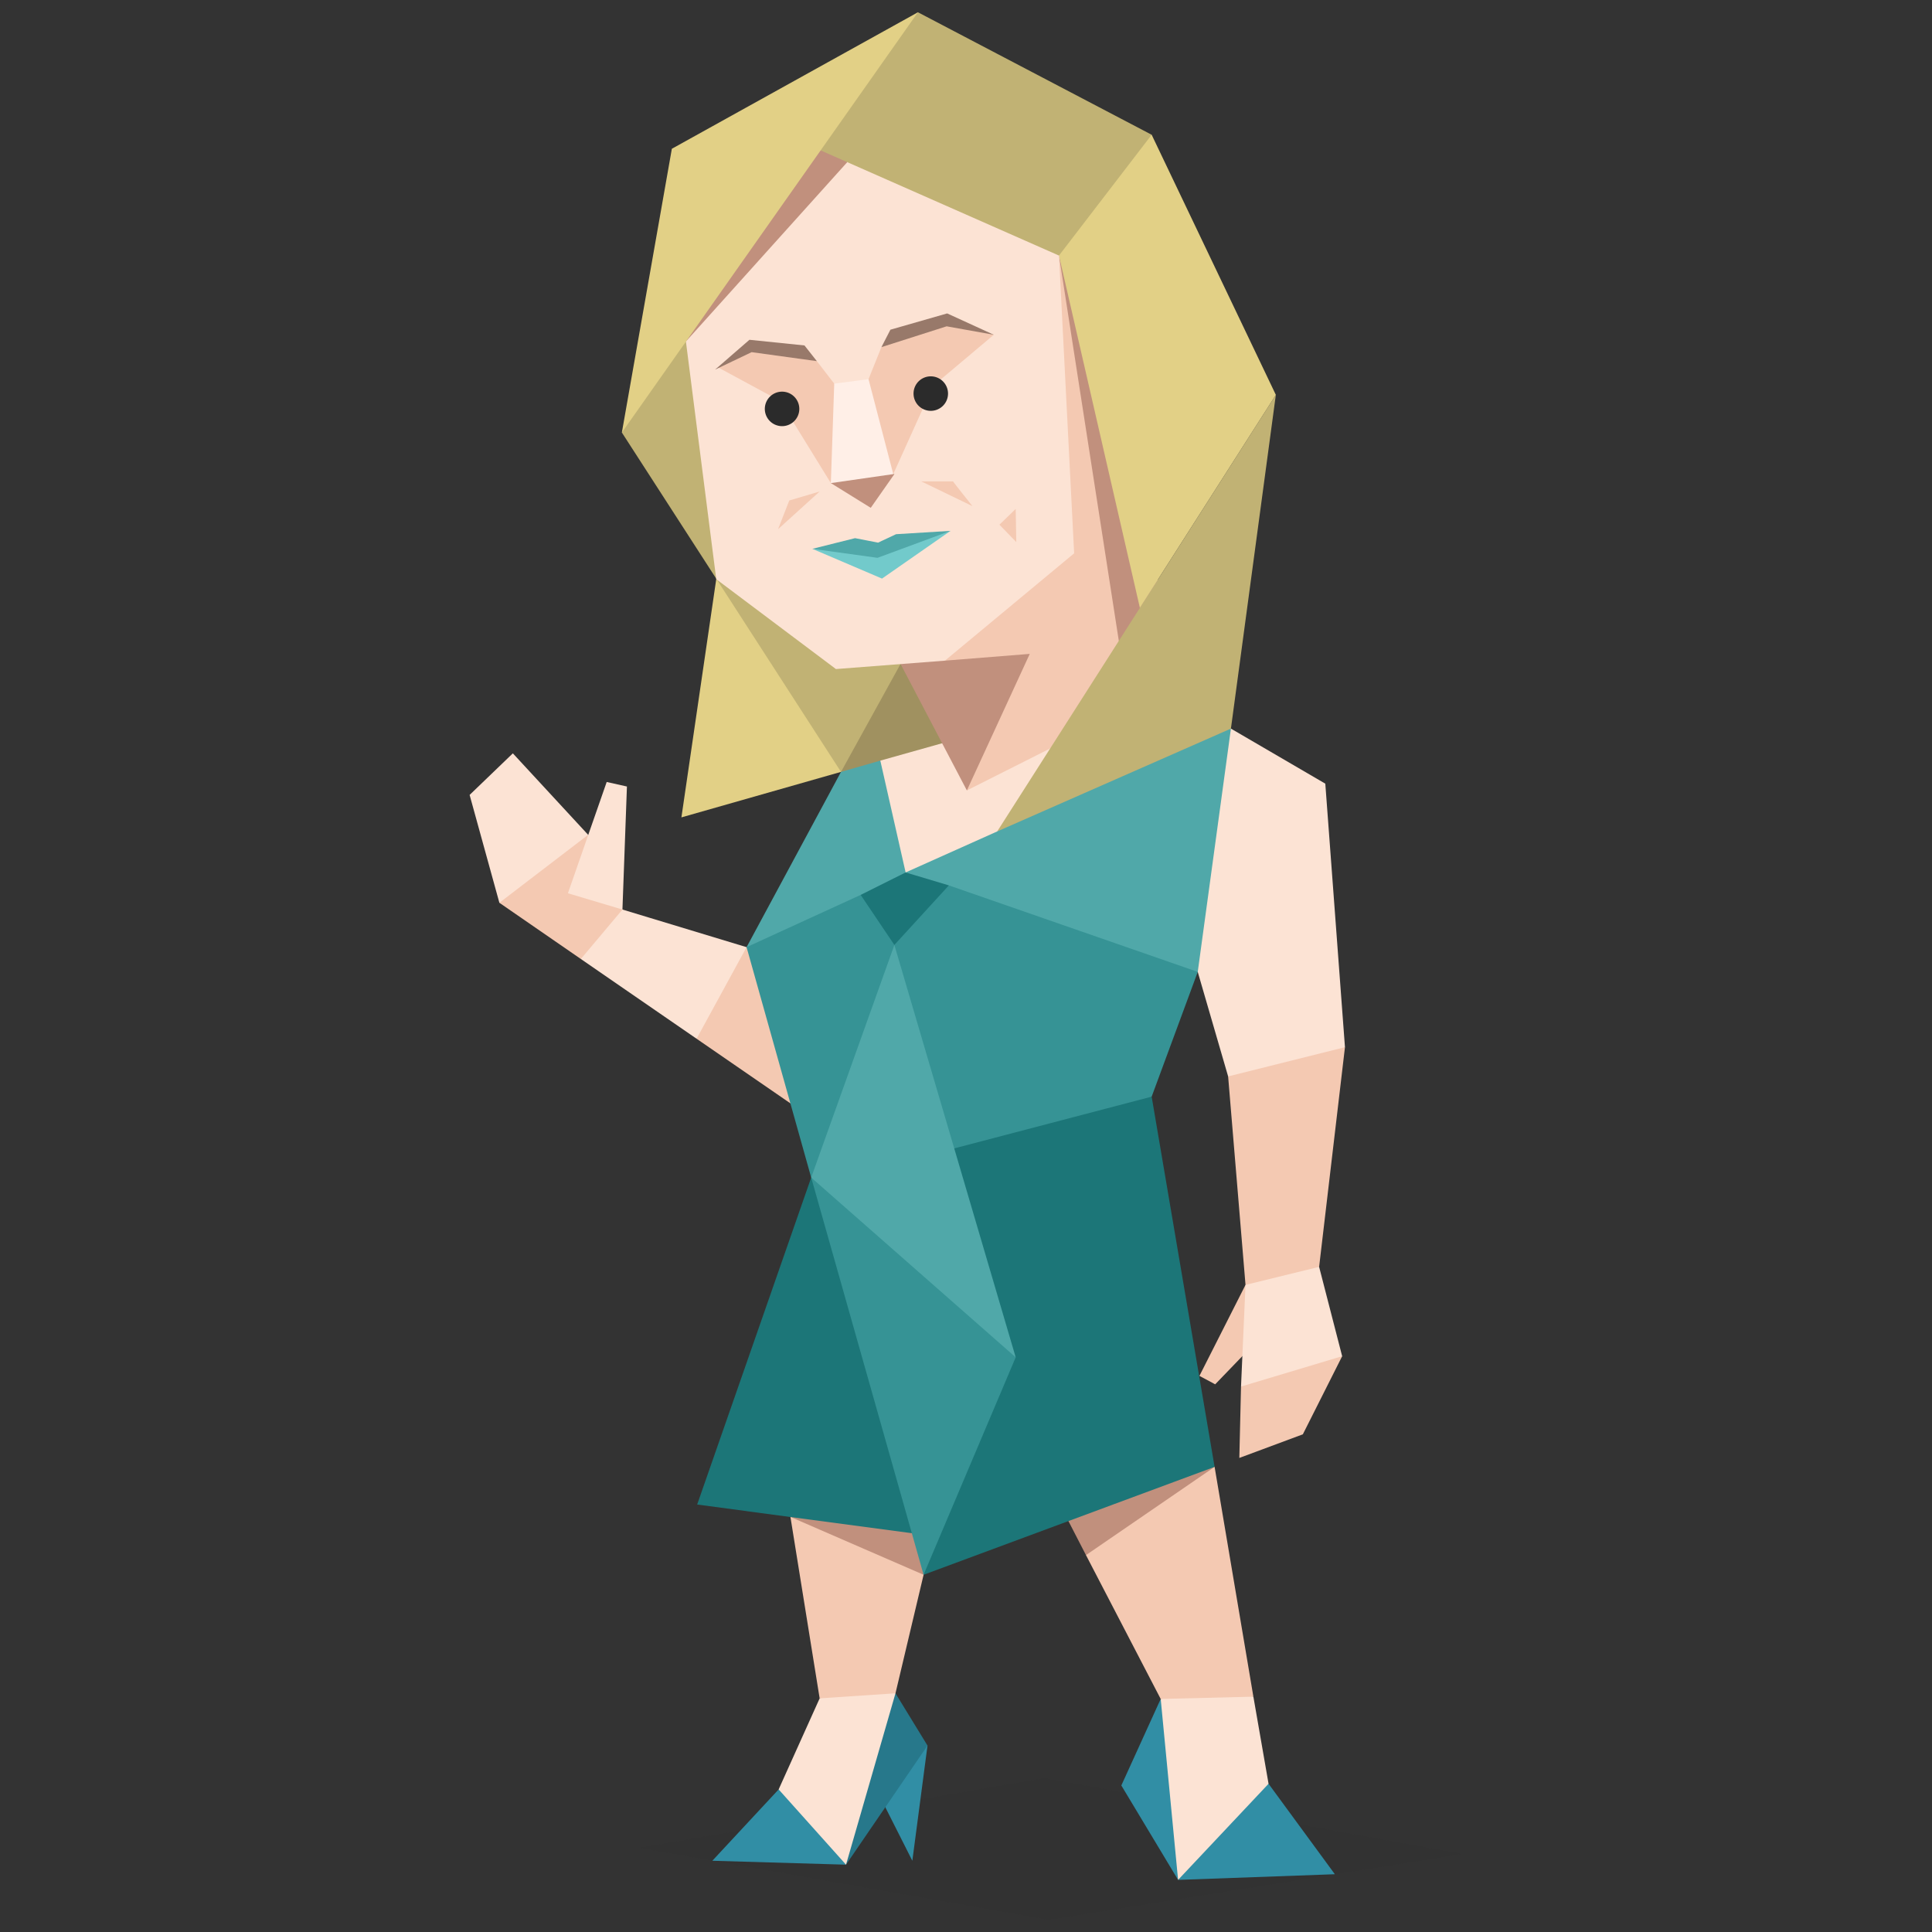
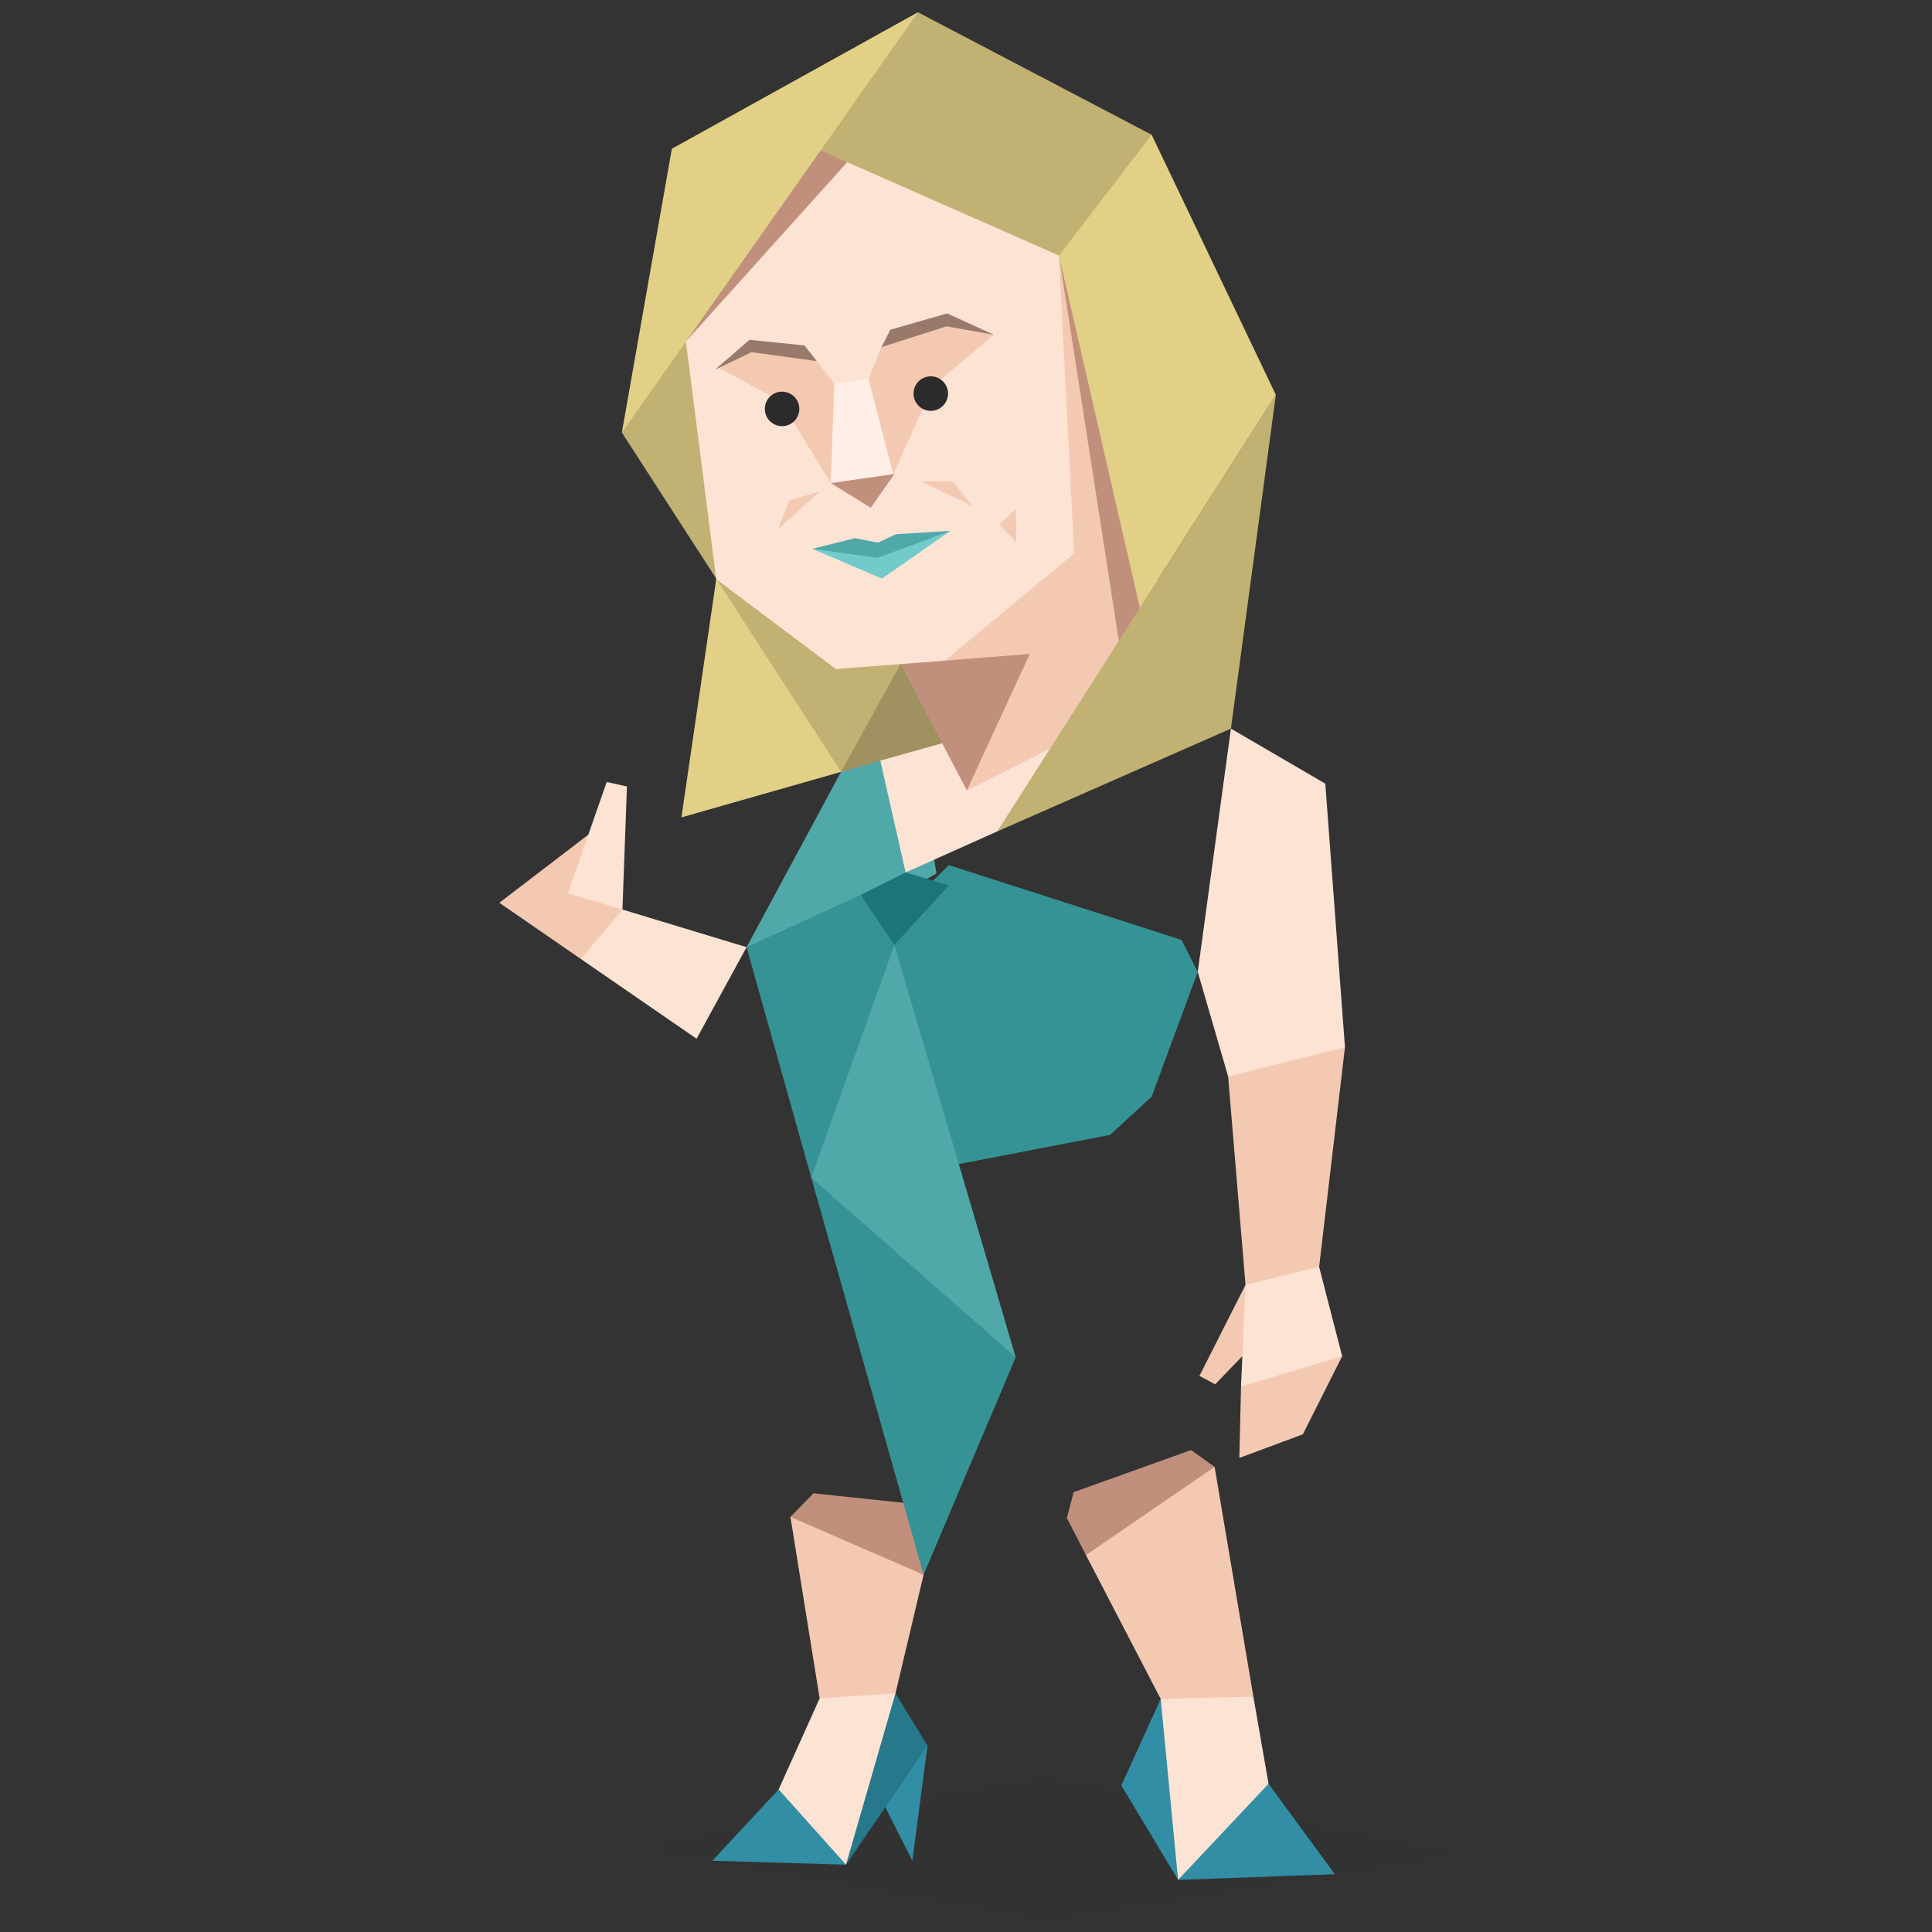
<svg xmlns="http://www.w3.org/2000/svg" id="Layer_1" data-name="Layer 1" viewBox="0 0 400 400">
  <rect x="0" y="0" width="400" height="400" fill="#333333" stroke="none" />
  <defs>
    <style>.cls-1,.cls-14{fill:#2b2b2b;}.cls-1{fill-opacity:0.1;}.cls-2{fill:#a09160;}.cls-3{fill:#369395;}.cls-4{fill:#f4c9b2;}.cls-5{fill:#318ea5;}.cls-6{fill:#c1907d;}.cls-7{fill:#27788b;}.cls-8{fill:#fce3d4;}.cls-9{fill:#1c7678;}.cls-10{fill:#50a8a9;}.cls-11{fill:#e2d086;}.cls-12{fill:#c1b274;}.cls-13{fill:#ffefe7;}.cls-15{fill:#72cacb;}.cls-16{fill:#98796a;}</style>
  </defs>
  <title>sentinels_ESTJ_famous_real_laura_linney</title>
  <g id="Layer_1-2" data-name="Layer_1">
    <polygon class="cls-1" points="132.47 382.57 217.16 397.46 302.77 383.86 216.23 368.15 132.47 382.57" />
    <polygon class="cls-2" points="174.47 151.55 174.12 159.81 181.1 162.14 197.85 158.18 199.01 151.2 191.22 128.17 186.91 128.17 174.47 151.55" />
    <polygon class="cls-3" points="247.98 201.22 238.44 227.05 229.84 234.96 195.52 241.59 183.31 200.75 182.96 192.38 196.45 179.12 244.61 194.59 247.98 201.22" />
-     <polygon class="cls-4" points="149.81 197.62 143.64 209.13 144.22 215.06 163.65 228.44 165.86 222.86 160.16 201.45 154.57 196.1 149.81 197.62" />
    <polygon class="cls-5" points="243.91 389.21 276.37 388.04 262.64 369.31 251.71 373.97 243.91 389.21" />
    <polygon class="cls-5" points="232.16 369.66 243.91 389.21 246.59 369.31 240.31 351.75 232.16 369.66" />
    <polygon class="cls-6" points="222.28 308.94 220.88 314.29 224.84 321.97 233.1 323.83 247.64 314.41 251.47 303.7 246.59 300.22 222.28 308.94" />
    <polygon class="cls-5" points="147.48 385.25 175.16 386.06 171.67 375.94 161.21 370.48 147.48 385.25" />
    <polygon class="cls-5" points="184.24 362.22 183.31 374.2 188.89 385.25 192.03 361.4 184.24 362.22" />
    <polygon class="cls-7" points="180.17 355.47 175.16 376.64 175.16 386.06 192.03 361.4 185.4 350.58 180.17 355.47" />
    <polygon class="cls-6" points="163.65 314.06 168.53 322.32 186.91 329.06 191.22 326.04 192.85 318.94 190.4 311.5 168.42 309.17 163.65 314.06" />
    <polygon class="cls-8" points="185.4 350.58 175.16 386.06 161.21 370.48 169.7 351.63 175.86 348.26 185.4 350.58" />
    <polygon class="cls-4" points="163.65 314.06 191.22 326.04 185.4 350.58 169.7 351.63 163.65 314.06" />
    <polygon class="cls-8" points="250.54 348.61 240.31 351.75 243.91 389.21 262.64 369.31 259.5 351.28 250.54 348.61" />
    <polygon class="cls-4" points="224.84 321.97 251.47 303.7 259.5 351.28 240.31 351.75 224.84 321.97" />
-     <polygon class="cls-9" points="167.95 243.8 144.34 311.5 188.77 317.43 190.4 311.5 172.49 247.75 167.95 243.8" />
-     <polygon class="cls-9" points="194.94 238.45 238.44 227.05 251.47 303.7 191.22 326.04 190.4 311.5 200.18 272.18 193.31 245.66 194.94 238.45" />
    <polygon class="cls-10" points="185.17 195.64 179.7 201.34 169.58 231.35 167.95 243.8 173.88 252.87 196.1 273.46 210.29 281.02 185.17 195.64" />
    <polygon class="cls-8" points="128.87 188.31 121.54 189.94 120.26 198.55 144.22 215.06 154.57 196.1 128.87 188.31" />
-     <polygon class="cls-8" points="106.18 155.97 121.77 172.84 117.93 182.49 103.39 186.91 97.23 164.58 106.18 155.97" />
    <polygon class="cls-4" points="120.26 198.55 103.39 186.91 121.77 172.84 128.87 188.31 120.26 198.55" />
    <polygon class="cls-8" points="129.8 162.84 128.87 188.31 117.58 184.94 125.61 161.9 129.8 162.84" />
    <polygon class="cls-10" points="163.07 197.97 154.57 196.1 174.12 159.81 182.26 157.48 190.63 161.09 193.89 180.86 163.07 197.97" />
-     <polygon class="cls-10" points="196.34 172.26 187.5 180.63 189.24 184.7 196.45 183.31 247.98 201.22 253.1 195.99 257.52 159.81 254.85 150.85 242.75 151.55 196.34 172.26" />
    <polygon class="cls-3" points="154.57 196.1 178.19 185.28 184.7 185.98 185.17 195.64 167.95 243.8 154.57 196.1" />
    <polygon class="cls-8" points="182.26 157.48 187.5 180.63 206.46 172.14 218.2 162.49 227.28 147.25 202.38 158.18 195.06 153.88 182.26 157.48" />
    <polygon class="cls-6" points="186.45 137.47 194.13 132.24 219.83 130.26 207.97 156.09 200.18 163.65 186.45 137.47" />
    <polygon class="cls-4" points="216.93 111.77 200.18 123.86 195.64 136.78 213.2 135.38 200.18 163.65 217.27 155.04 225.88 149.57 240.77 124.21 220.41 43.13 214.72 50.81 216.93 111.77" />
    <polygon class="cls-6" points="232.51 138.29 219.25 52.91 239.72 120.14 232.51 138.29" />
    <polygon class="cls-11" points="148.29 119.91 141.08 169.23 174.12 159.81 174.47 151.55 153.99 119.33 148.29 119.91" />
    <polygon class="cls-12" points="128.75 89.55 174.12 159.81 189.01 132.82 186.91 128.17 173.65 128.98 152.01 113.16 144.92 66.63 136.89 70 128.75 89.55" />
    <polygon class="cls-9" points="178.19 185.28 185.17 195.64 196.45 183.31 187.5 180.63 178.19 185.28" />
    <polygon class="cls-12" points="264.15 81.75 254.85 150.85 206.46 172.14 264.15 81.75" />
    <polygon class="cls-11" points="231.35 28.71 220.41 43.13 219.25 52.91 236 125.84 264.15 81.75 238.44 27.9 231.35 28.71" />
    <polygon class="cls-8" points="142.01 70.7 148.29 119.91 173.07 138.52 195.64 136.78 222.39 114.56 219.25 52.91 217.62 46.97 169.7 22.89 143.64 60.7 142.01 70.7" />
    <polygon class="cls-6" points="156.09 39.99 142.01 70.7 175.4 33.59 174.12 25.1 156.09 39.99" />
    <polygon class="cls-12" points="190.05 2.54 177.72 11.14 169.7 22.89 169.93 31.15 219.25 52.91 238.44 27.9 190.05 2.54" />
    <polygon class="cls-11" points="139.1 30.8 190.05 2.54 128.75 89.55 139.1 30.8" />
    <polygon class="cls-6" points="172.02 100.02 180.28 105.14 185.17 98.16 177.26 95.71 172.02 100.02" />
    <polygon class="cls-4" points="163.41 103.62 161.09 109.56 169.7 101.76 163.41 103.62" />
    <path class="cls-4" d="M190.75,99.67l10.59,5.12s-4.19-5.24-4-5.12Z" />
    <polygon class="cls-4" points="210.29 105.37 206.92 108.63 210.41 112.23 210.29 105.37" />
    <polygon class="cls-4" points="172.72 79.43 169.12 74.77 155.97 71.17 148.64 76.05 161.55 83.03 172.02 100.02 175.16 89.2 172.72 79.43" />
    <polygon class="cls-4" points="180.05 88.5 179.82 78.5 182.49 71.87 195.87 66.4 205.76 69.31 193.19 79.89 184.94 98.16 180.05 88.5" />
    <polygon class="cls-13" points="172.72 79.43 179.82 78.5 184.94 98.16 172.02 100.02 172.72 79.43" />
    <path class="cls-14" d="M162,81.09a3.57,3.57,0,1,1-3.65,3.47A3.57,3.57,0,0,1,162,81.09Z" />
-     <path class="cls-14" d="M192.8,77.92a3.57,3.57,0,1,1-3.66,3.47A3.56,3.56,0,0,1,192.8,77.92Z" />
+     <path class="cls-14" d="M192.8,77.92a3.57,3.57,0,1,1-3.66,3.47A3.56,3.56,0,0,1,192.8,77.92" />
    <polygon class="cls-15" points="168.19 113.63 182.61 119.79 196.8 109.91 181.91 114.09 168.19 113.63" />
    <polygon class="cls-10" points="177.03 111.42 168.19 113.63 181.68 115.49 196.8 109.91 185.52 110.6 181.79 112.35 177.03 111.42" />
    <polygon class="cls-3" points="167.95 243.8 210.29 281.02 191.22 326.04 167.95 243.8" />
    <polygon class="cls-16" points="155.16 70.35 148.06 76.52 155.62 72.91 169.12 74.77 166.56 71.52 155.16 70.35" />
    <polygon class="cls-16" points="184.35 68.26 182.49 71.87 195.99 67.56 205.76 69.31 196.1 64.89 184.35 68.26" />
    <polygon class="cls-8" points="278.46 216.81 274.39 162.25 254.85 150.85 247.98 201.22 254.27 222.86 258.45 226 272.88 222.51 278.46 216.81" />
    <polygon class="cls-4" points="257.87 266.02 254.27 222.86 278.46 216.81 273.11 262.29 266.95 270.67 257.87 266.02" />
    <polygon class="cls-4" points="248.33 284.86 257.87 266.02 266.95 270.67 251.59 286.61 248.33 284.86" />
    <polygon class="cls-8" points="256.94 287.07 257.87 266.02 273.11 262.29 277.88 280.79 266.25 291.37 256.94 287.07" />
    <polygon class="cls-4" points="256.59 301.85 256.94 287.07 277.88 280.79 269.74 296.96 256.59 301.85" />
  </g>
</svg>